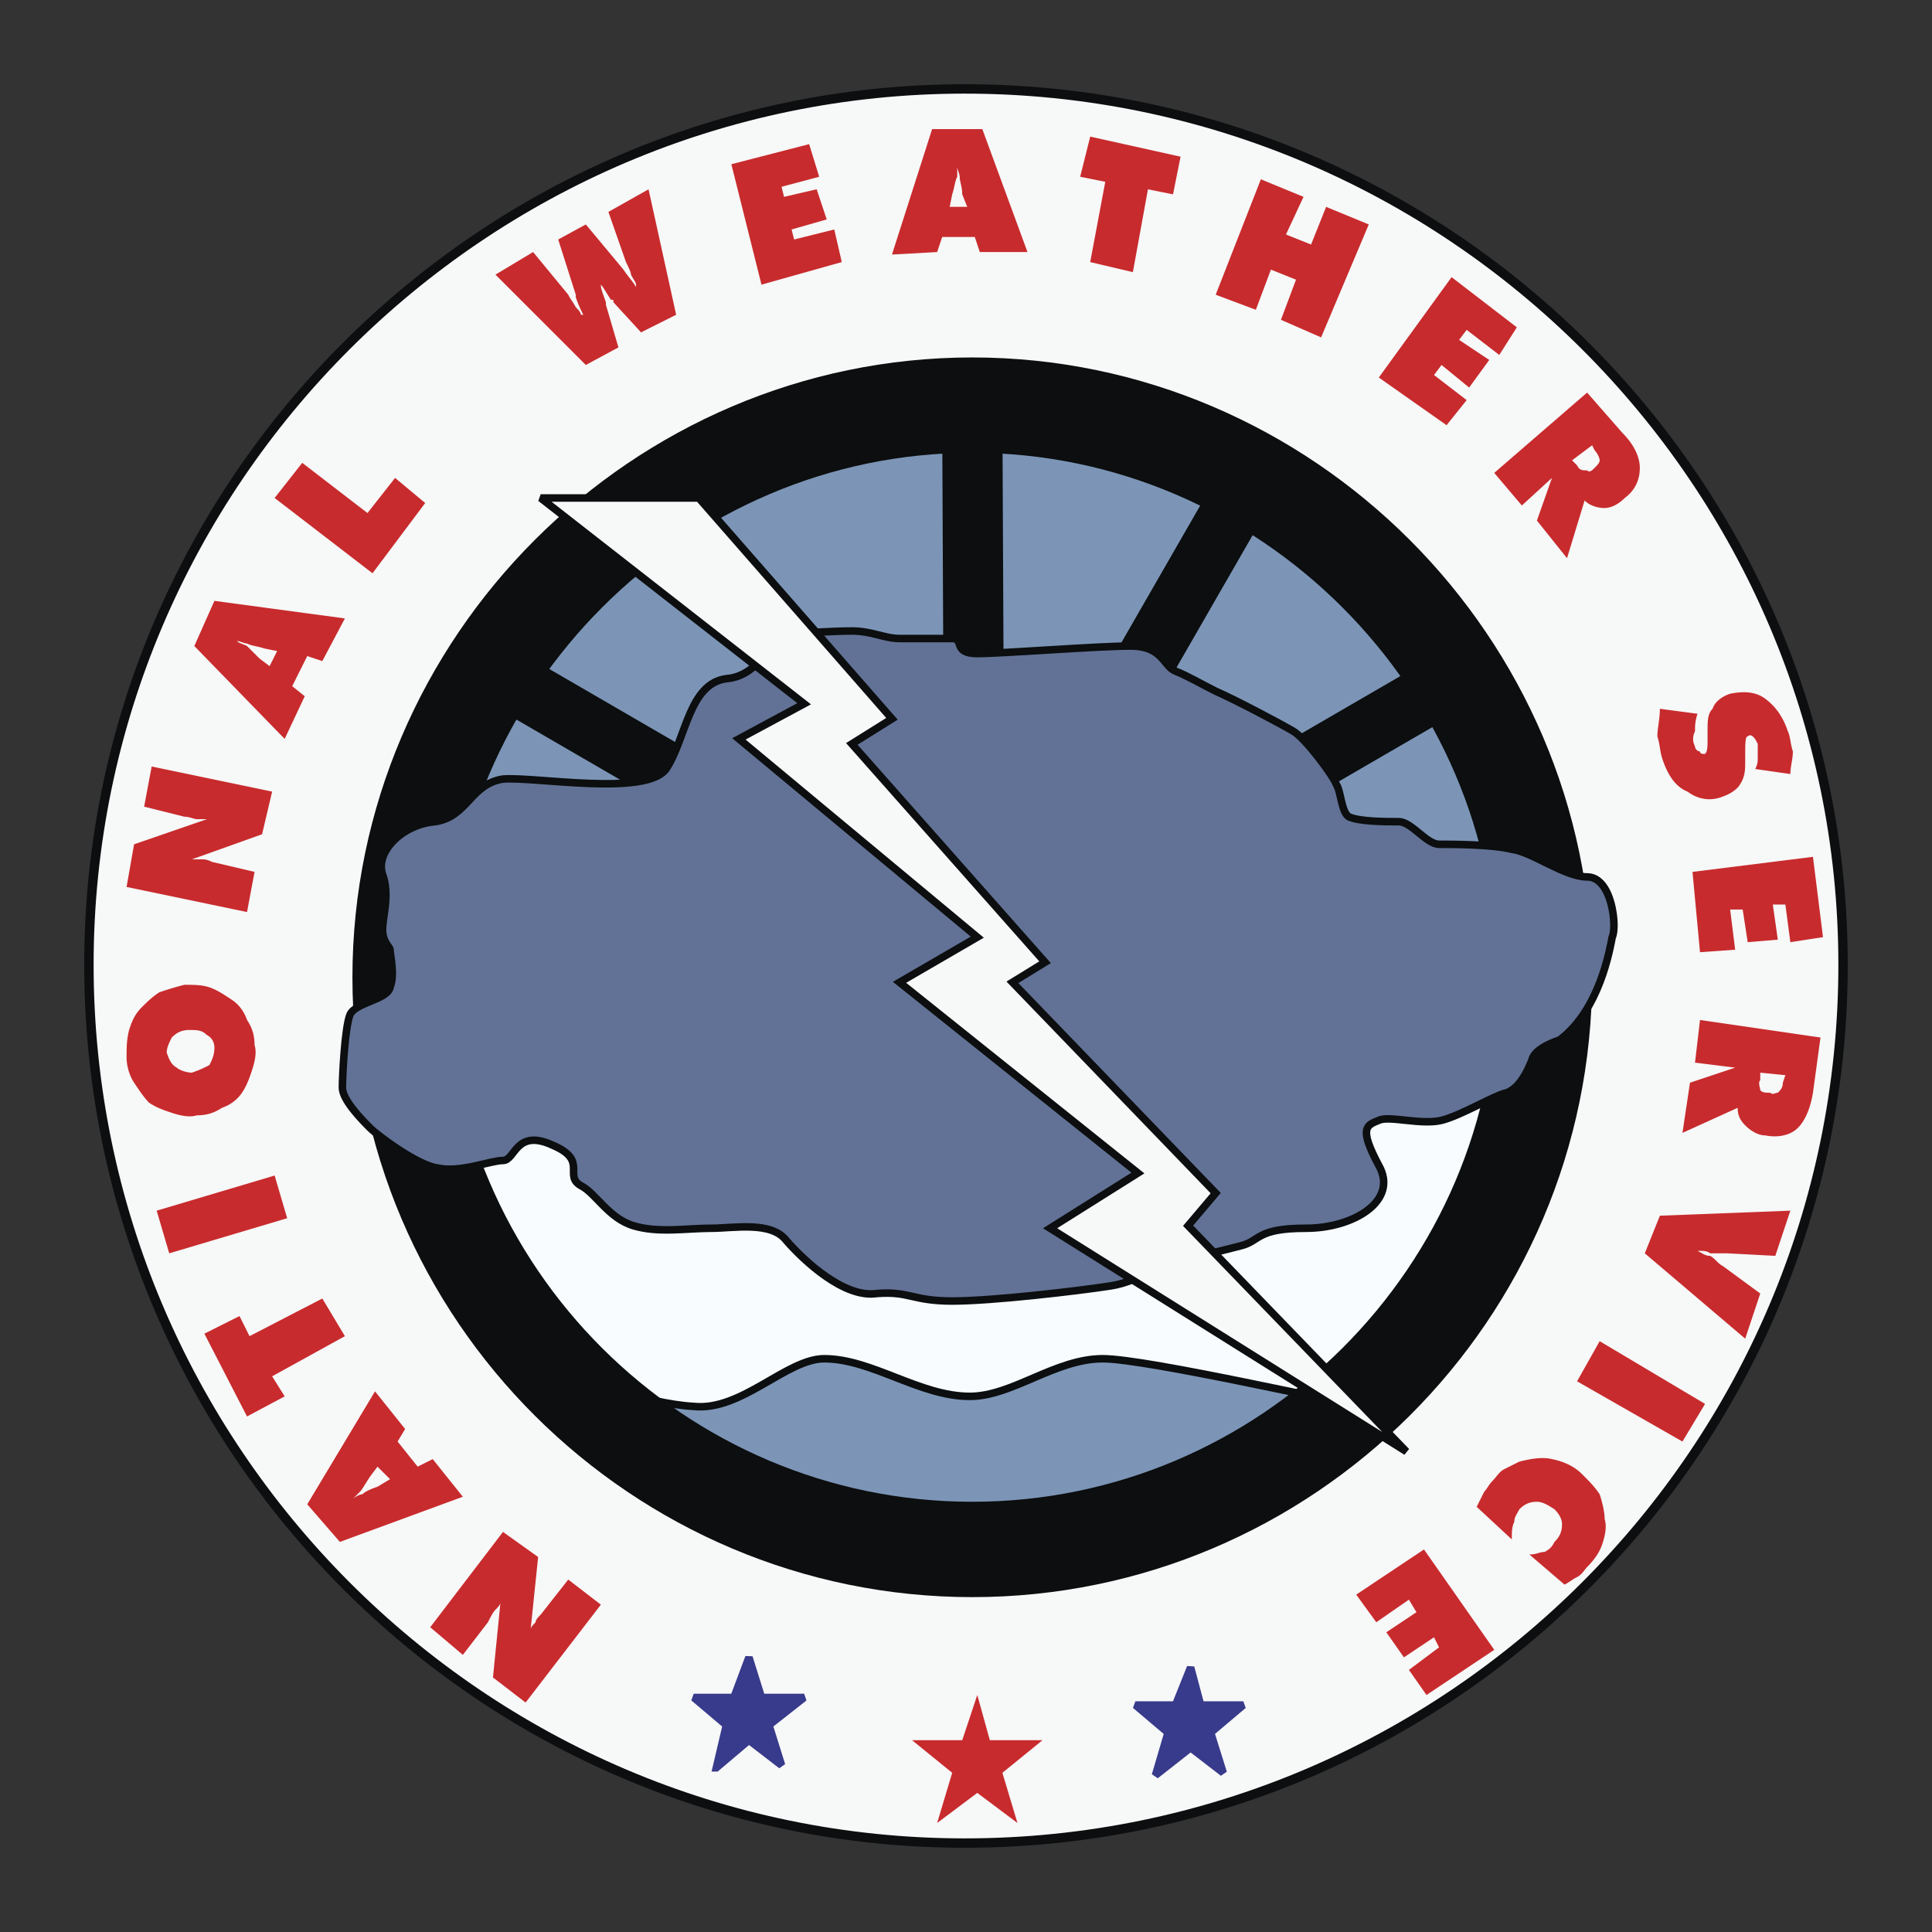
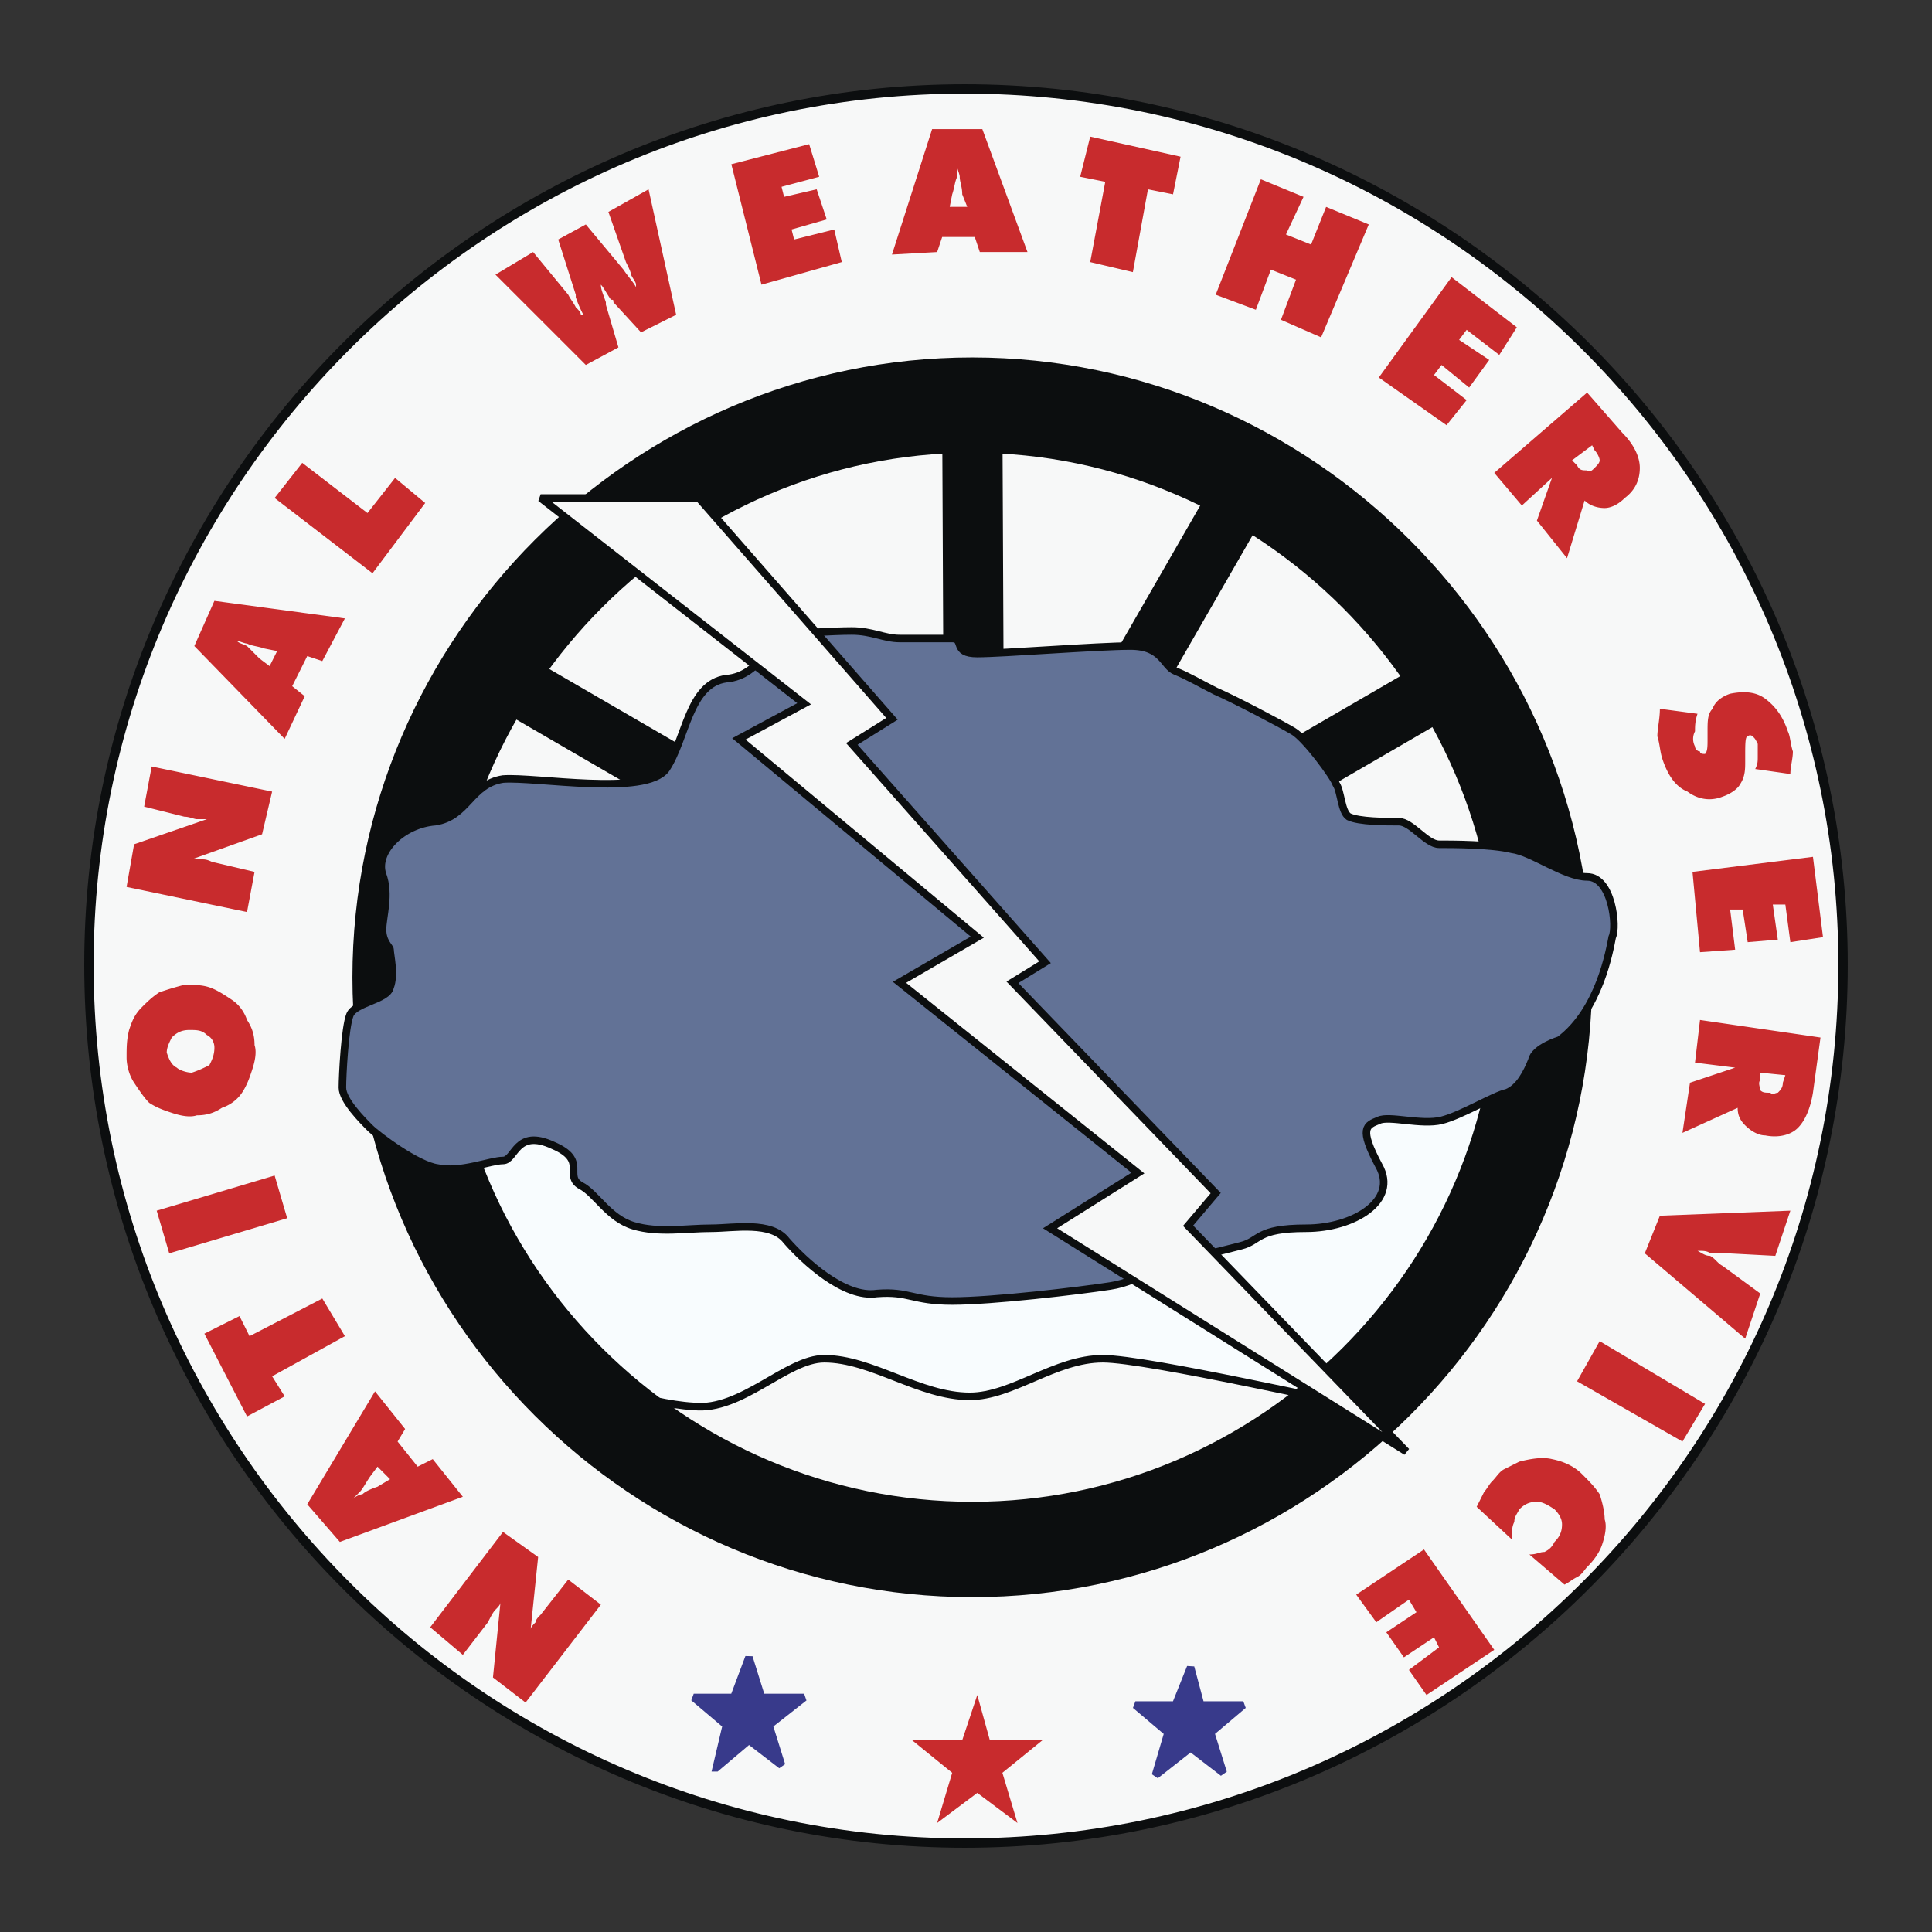
<svg xmlns="http://www.w3.org/2000/svg" width="2500" height="2500" viewBox="0 0 192.756 192.756">
  <rect x="0" y="0" width="192.756" height="192.756" fill="#333333" stroke="none" />
  <path fill-rule="evenodd" clip-rule="evenodd" fill="#fff" fill-opacity="0" d="M0 0h192.756v192.756H0V0z" />
  <path d="M96.252 8.873c-48.071 0-87.38 39.309-87.38 87.38 0 48.321 39.309 87.63 87.38 87.63 48.322 0 87.63-39.309 87.63-87.63.001-48.072-39.308-87.38-87.63-87.38z" fill-rule="evenodd" clip-rule="evenodd" fill="#f7f8f8" stroke="#0c0e0f" stroke-width=".936" stroke-miterlimit="2.613" />
  <path d="M59.949 160.098l-7.511 9.766-3.255-2.504.751-7.512c0 .25-.25.5-.501.752-.25.25-.501.75-.751 1.252l-2.504 3.254-3.255-2.754 7.261-9.514 3.505 2.504-.751 7.26c0-.25.251-.5.501-.75 0-.252.25-.502.501-.752l2.754-3.506 3.255 2.504zM38.917 147.58l-1.252-1.252-.751 1c-.501.752-.751 1.254-1.002 1.504l-.75.75c.25-.25.75-.5 1.001-.5.25-.25.751-.5 1.502-.752l1.252-.75zm7.261 1.752l-12.268 4.506-3.255-3.754 6.76-11.268 3.005 3.756-.751 1.252 2.003 2.504 1.502-.752 3.004 3.756zM34.411 133.309l-7.261 4.005 1.251 2.002-3.755 2.004-4.256-8.261 3.505-1.754 1.001 2.004 7.261-3.756 2.254 3.756zM28.652 121.541l-11.768 3.504-1.252-4.256 11.768-3.506 1.252 4.258zM21.392 104.516c0-.5-.25-1.002-.751-1.252-.501-.502-1.001-.502-1.753-.502-.751 0-1.252.25-1.752.752-.251.502-.501 1.002-.501 1.502.25.752.501 1.252 1.001 1.502.25.252 1.002.502 1.502.502.751-.25 1.252-.502 1.753-.752.25-.5.501-1.002.501-1.752zm-3.006-6.26c1.002 0 1.753 0 2.504.25s1.502.752 2.253 1.252c.751.502 1.251 1.252 1.502 2.004.501.75.751 1.502.751 2.504.25.75 0 1.752-.25 2.504-.25.75-.501 1.502-1.002 2.252-.5.752-1.251 1.252-2.003 1.504-.75.5-1.502.75-2.503.75-.751.25-1.753 0-2.503-.25-.751-.25-1.503-.5-2.254-1.002-.5-.502-1.001-1.252-1.502-2.002-.5-.752-.75-1.754-.75-2.504 0-1.002 0-1.754.25-2.756.251-.75.5-1.502 1.252-2.252.501-.502 1.001-1.002 1.752-1.502a30.7 30.7 0 0 1 2.503-.752zM24.646 90.995l-12.018-2.504.75-4.256 7.261-2.504h-1.001c-.25 0-.751-.25-1.252-.25l-4.005-1.001.751-4.006 12.018 2.504-1.002 4.257-7.01 2.503h1.001c.25 0 .501 0 1.002.25l4.256 1.001-.751 4.006zM26.899 66.458l.751-1.502-1.252-.251c-.751-.25-1.251-.25-1.752-.5-.25 0-.751-.25-1.001-.25.25.25.5.25 1.001.501l1.252 1.252 1.001.75zm1.502 7.261l-9.013-9.264 2.003-4.507 13.019 1.753-2.253 4.256-1.502-.5-1.502 3.004 1.252 1.001-2.004 4.257zM37.165 57.195L27.4 49.684l2.755-3.506 6.509 5.008 2.754-3.505 3.004 2.503-5.257 7.011zM59.949 28.401c0 .501.25 1.002.501 1.753v.25l1.252 4.256-3.255 1.753-9.014-9.013 3.756-2.253 3.505 4.256c.25.5.5.751.751 1.251.251.251.501.501.501.751h.25c-.25-.5-.5-1.001-.751-1.752v-.25l-1.753-5.508 2.755-1.502 3.755 4.507c.5.751 1.001 1.252 1.251 1.752v-.25c0-.25-.25-.5-.501-1.001 0-.25-.25-.751-.5-1.251L60.7 21.141l4.006-2.254 2.754 12.519-3.505 1.753-2.754-3.004c0-.251 0-.251-.25-.251-.501-.752-.752-1.252-1.002-1.503zM75.973 28.401l-3.006-12.017 7.762-2.003 1.002 3.255-3.755 1.001.25 1.002 3.255-.752 1.001 3.005-3.505 1.002.251 1.001 4.006-1.001.751 3.254-8.012 2.253zM94.751 20.64h1.752l-.501-1.252c0-.751-.25-1.252-.25-1.752 0-.25-.25-.751-.25-1.001v1.001c-.25.5-.25 1.001-.501 1.752l-.25 1.252zm-5.759 4.757l4.006-12.518h5.008l4.506 12.268h-4.756l-.502-1.502H94l-.5 1.502-4.508.25zM108.771 26.148l1.502-8.012-2.503-.5 1.001-4.007 9.014 2.004-.752 3.755-2.502-.501-1.504 8.262-4.256-1.001zM121.291 29.403l4.506-11.517 4.256 1.753-1.752 3.755 2.504 1.002 1.502-3.756 4.255 1.753-4.755 11.267-4.006-1.753 1.502-4.006-2.504-1.002-1.502 4.007-4.006-1.503zM137.564 37.666l7.262-10.016 6.508 5.008-1.752 2.754-3.254-2.503-.752 1.001 3.006 2.003-2.004 2.754-2.754-2.253-.752 1.001 3.256 2.504-2.004 2.503-6.76-4.756zM158.846 44.426l-2.002 1.502.5.5c.25.501.502.501 1.002.501.25.25.5 0 .75-.25.252-.25.502-.5.502-.75 0-.251-.25-.751-.502-1.002l-.25-.501zm-9.764 2.754l9.264-8.012 3.506 4.006c1.252 1.252 1.752 2.503 1.752 3.505 0 1.252-.5 2.253-1.502 3.005-.752.751-1.502 1.001-2.004 1.001-.75 0-1.502-.25-2.002-.751l-1.754 5.758-3.004-3.755 1.502-4.256-3.004 2.753-2.754-3.254zM165.607 70.715l3.754.5c-.25.751-.25 1.252-.25 1.752a1.6 1.6 0 0 0 0 1.503c0 .251.25.501.5.501 0 .25.252.25.502.25.25-.25.25-.751.25-1.502v-.752c0-1 0-1.752.502-2.252.248-.751 1-1.252 1.752-1.502 1.252-.25 2.504-.25 3.504.501 1.002.751 1.754 1.752 2.254 3.254.25.501.25 1.253.502 2.004 0 .751-.252 1.502-.252 2.253l-3.504-.5c.25-.5.25-.75.25-1.251v-1.252c-.25-.501-.25-.501-.5-.751 0 0-.252-.25-.502 0-.25 0-.25.751-.25 2.003v.501c0 .75 0 1.502-.5 2.253-.252.501-1.002 1.001-1.754 1.252-1.252.5-2.504.25-3.504-.501-1.252-.5-2.004-1.753-2.504-3.255-.25-.751-.25-1.502-.502-2.253 0-.754.252-1.755.252-2.756zM168.861 86.989l12.018-1.502 1.002 8.013-3.256.5-.5-3.756h-1.252l.5 3.505-3.004.251-.5-3.255h-1.252l.5 4.006-3.506.25-.75-8.012zM178.125 107.27l-2.504-.25v.75c-.25.252 0 .752 0 1.002.25.25.5.25 1.002.25.25.25.5 0 .75 0 .252-.25.502-.5.502-1l.25-.752zm-8.514-5.508l12.02 1.752-.752 5.508c-.25 1.504-.752 2.754-1.502 3.506-.752.752-2.004 1.002-3.256.752-.75 0-1.502-.502-2.002-1.002-.5-.502-.752-1.002-.752-1.752l-5.508 2.502.752-5.006 4.506-1.504-4.006-.5.5-4.256zM165.607 121.291l13.018-.502-1.502 4.508-4.756-.252h-1.754c-.25-.248-.75-.248-1.002-.248h-.25c.502.248.752.5 1.252.5.5.25.752.75 1.252 1.002l3.756 2.754-1.502 4.506-10.016-8.514 1.504-3.754zM159.598 133.809l10.515 6.259-2.254 3.756-10.515-6.01 2.254-4.005zM152.586 155.09c.752 0 1.002-.25 1.504-.25.5-.25.75-.5 1.002-1.002.5-.5.75-1 .75-1.752 0-.5-.25-1.002-.75-1.502-.752-.5-1.254-.752-1.754-.752-.752 0-1.252.252-1.752.752-.252.5-.502.75-.502 1.252-.25.5-.25 1.002-.25 1.752l-3.506-3.254.752-1.502c.25-.25.502-.752.752-1.002.5-.502.75-1.002 1.25-1.252l1.504-.752c1-.25 2.252-.5 3.254-.25 1.252.25 2.254.752 3.006 1.502.75.752 1.25 1.252 1.752 2.004.25.75.5 1.752.5 2.504.252.75 0 1.752-.25 2.504-.25.75-.752 1.502-1.502 2.254-.25.25-.5.75-1.002 1-.5.25-.75.502-1.252.752l-3.506-3.006zM142.072 154.59l7.01 10.015-6.76 4.506-1.754-2.504 3.006-2.252-.502-1.001-3.004 2.001-1.754-2.501 3.006-2.004-.752-1.252-3.254 2.254-2.003-2.756 6.761-4.506z" fill-rule="evenodd" clip-rule="evenodd" fill="#c82b2d" />
-   <path d="M52.938 133.559c-19.779-24.287-16.274-60.34 8.012-80.12s60.341-16.024 80.12 8.263c19.779 24.286 16.273 60.339-8.012 80.119-24.287 19.779-60.34 16.025-80.12-8.262z" fill-rule="evenodd" clip-rule="evenodd" fill="#7c95b7" stroke="#0c0e0f" stroke-width=".751" stroke-miterlimit="2.613" />
  <path fill-rule="evenodd" clip-rule="evenodd" fill="#383a8b" stroke="#383a8b" stroke-width=".751" stroke-miterlimit="2.613" d="M115.281 177.123l1.252-4.256-3.256-2.754h4.006l1.504-3.756 1.002 3.756h4.256l-3.256 2.754 1.252 4.006-3.254-2.504-3.506 2.754zM71.466 176.373l1.001-4.256-3.255-2.756h4.006l1.503-4.006 1.252 4.006h4.256l-3.506 2.756 1.253 4.006-3.255-2.504-3.255 2.754z" />
  <path fill-rule="evenodd" clip-rule="evenodd" fill="#c82b2d" d="M93.499 181.881l1.502-5.008-4.006-3.254h5.007l1.502-4.508 1.252 4.508h5.258l-4.006 3.254 1.504 5.008-4.008-3.004-4.005 3.004z" />
  <path d="M97.004 41.17l.25 54.582M49.183 66.959l48.321 28.042m27.293-47.32L97.004 96.002m47.822-28.042L96.503 96.002" fill="none" stroke="#0c0e0f" stroke-width="6.009" stroke-miterlimit="2.613" />
  <path d="M63.454 108.521l-19.779 8.012c2.253 7.262 10.516 19.029 13.52 20.781 0 0 7.261 2.754 12.018 3.004 4.757.502 9.264-4.756 13.02-4.756 4.757 0 9.514 3.754 14.522 3.754 4.256 0 8.512-3.754 13.27-3.754 4.508 0 25.037 4.756 25.037 4.506 3.254-3.254 8.012-8.012 8.514-9.264l3.504-5.76c.502-2.002 6.01-12.018 7.012-20.529l-90.638 4.006z" fill-rule="evenodd" clip-rule="evenodd" fill="#f8fcfe" stroke="#0c0e0f" stroke-width=".751" stroke-miterlimit="2.613" />
  <path d="M97.004 40.419c31.297 0 57.086 25.789 57.086 57.086 0 31.547-25.789 57.084-57.086 57.084-31.296 0-57.085-25.537-57.085-57.084 0-31.297 25.789-57.086 57.085-57.086z" fill="none" stroke="#0c0e0f" stroke-width="9.513" stroke-miterlimit="2.613" />
  <path d="M34.161 108.521c0-1.252.25-6.01.75-7.262.501-1.252 3.756-1.502 4.006-2.754.501-1.252 0-3.254 0-3.755 0-.251-.751-.751-.751-2.003s.751-3.505 0-5.508c-.752-2.253 2.003-5.007 5.257-5.258 3.255-.501 3.505-3.755 6.76-4.256 3.255-.25 14.271 1.753 16.274-1.001 2.003-3.004 2.253-8.513 6.009-9.013 3.506-.25 4.757-4.507 6.009-4.507 1.252 0 4.507-.251 6.51-.251s3.255.752 4.758.752H95c1.251 0 0 1.502 2.503 1.502 2.504 0 12.02-.751 15.273-.751 3.256 0 3.256 2.003 4.506 2.504 1.254.5 2.506 1.251 4.008 2.003 1.752.751 6.51 3.255 7.762 4.005 1.25.752 4.006 4.508 4.256 5.259.5.751.5 2.754 1.252 3.254 1.002.501 3.754.501 5.006.501 1.254 0 2.756 2.253 4.008 2.253s5.258 0 7.26.501c2.004.25 5.258 2.754 7.512 2.754 2.504 0 3.004 5.008 2.504 6.01-.25 1.251-1.252 7.26-5.258 10.264 0 0-2.504.752-2.754 2.004-.502 1.252-1.252 2.754-2.504 3.254-1.252.25-4.508 2.254-6.51 2.754-2.004.502-5.258-.5-6.26 0-1.252.502-2.002.752 0 4.508 2.002 3.506-2.504 6.26-7.262 6.26-5.006 0-4.506 1.252-6.51 1.752-2.002.502-5.758 1.502-7.01 1.502-1.002 0-2.754 2.004-6.008 2.504-3.256.5-11.768 1.502-15.774 1.502-4.006 0-4.256-1.002-7.511-.75-3.255.5-7.261-3.256-9.014-5.258-1.502-2.004-5.258-1.252-7.511-1.252-2.504 0-5.258.5-7.762-.252-2.504-.75-3.756-3.254-5.258-4.006-1.752-1.002.751-2.504-2.754-4.006-3.755-1.752-3.755 1.502-5.007 1.502s-4.256 1.252-6.51.752c-2.003-.25-6.009-3.254-6.76-4.006-.75-.753-2.752-2.755-2.752-4.007z" fill-rule="evenodd" clip-rule="evenodd" fill="#627296" stroke="#0c0e0f" stroke-width=".751" stroke-miterlimit="2.613" />
  <path fill-rule="evenodd" clip-rule="evenodd" fill="#f7f8f8" stroke="#0c0e0f" stroke-width=".751" stroke-miterlimit="2.613" d="M69.713 49.684H53.94l26.289 20.53-6.51 3.505L97.504 93.5l-7.76 4.506 23.785 19.027-8.763 5.51 35.552 22.283-21.781-22.535 2.754-3.254-20.281-21.031 3.256-2.004-19.28-21.782 4.006-2.504-19.279-22.032z" />
</svg>